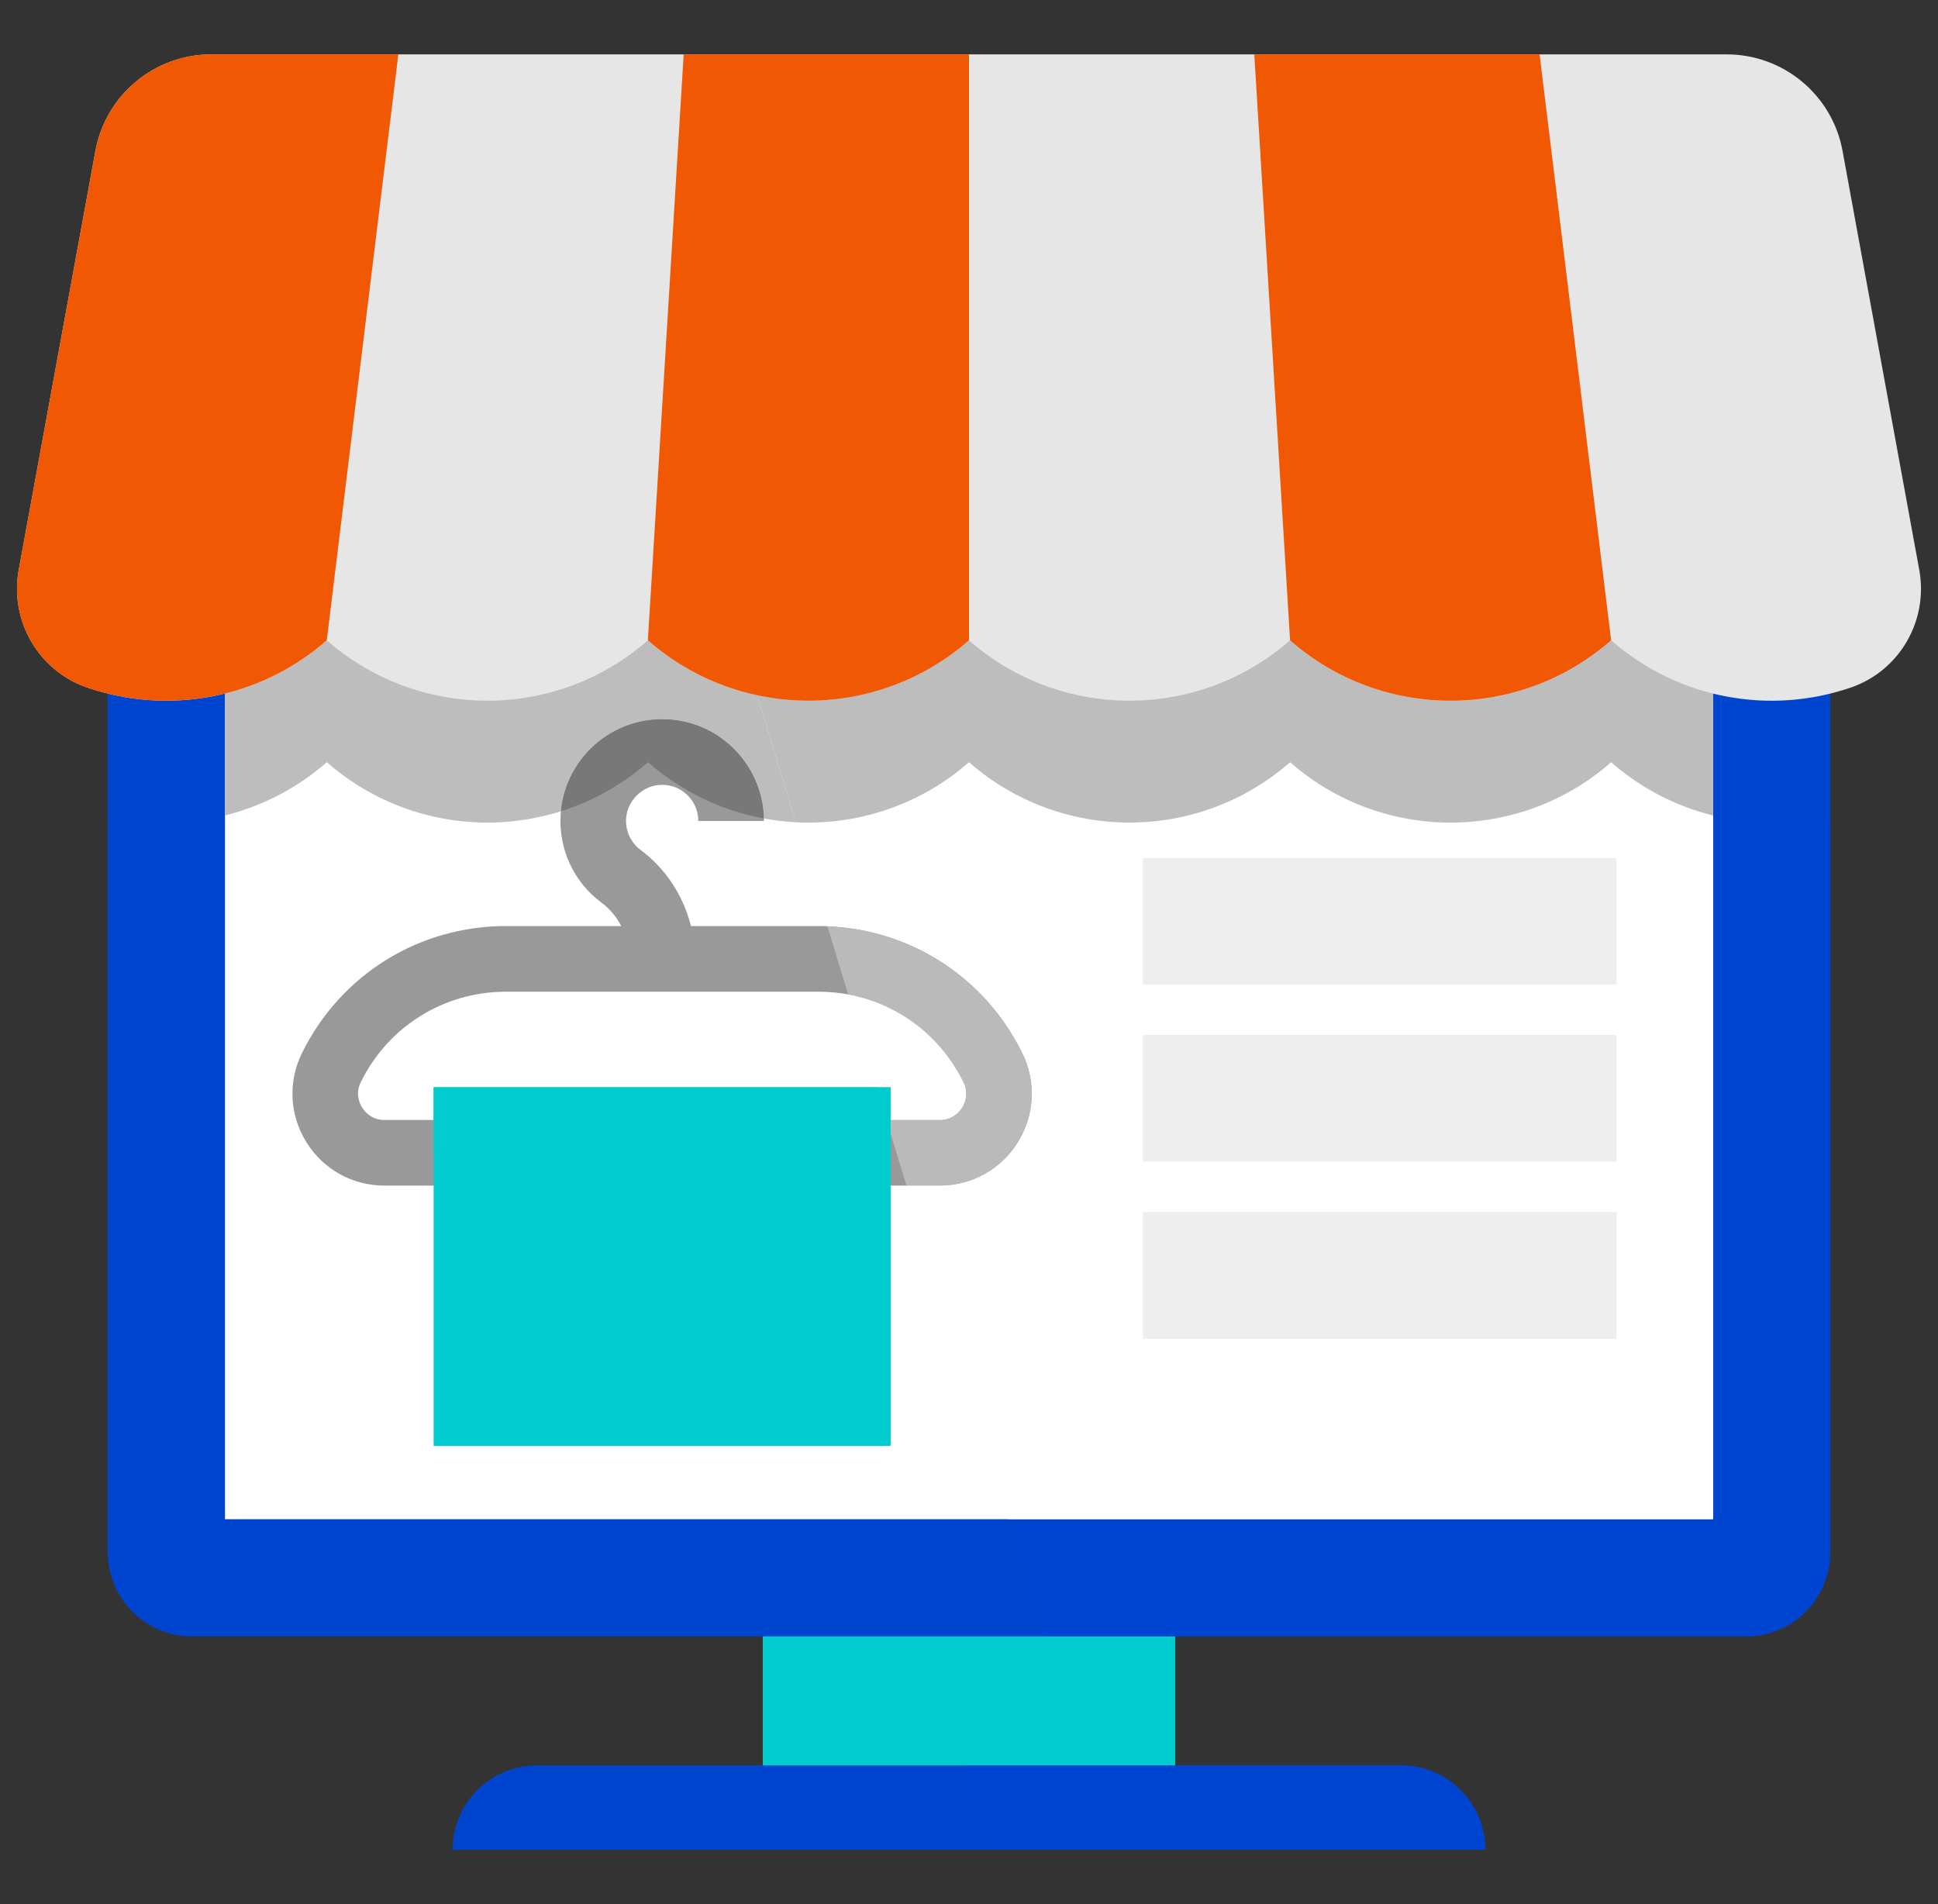
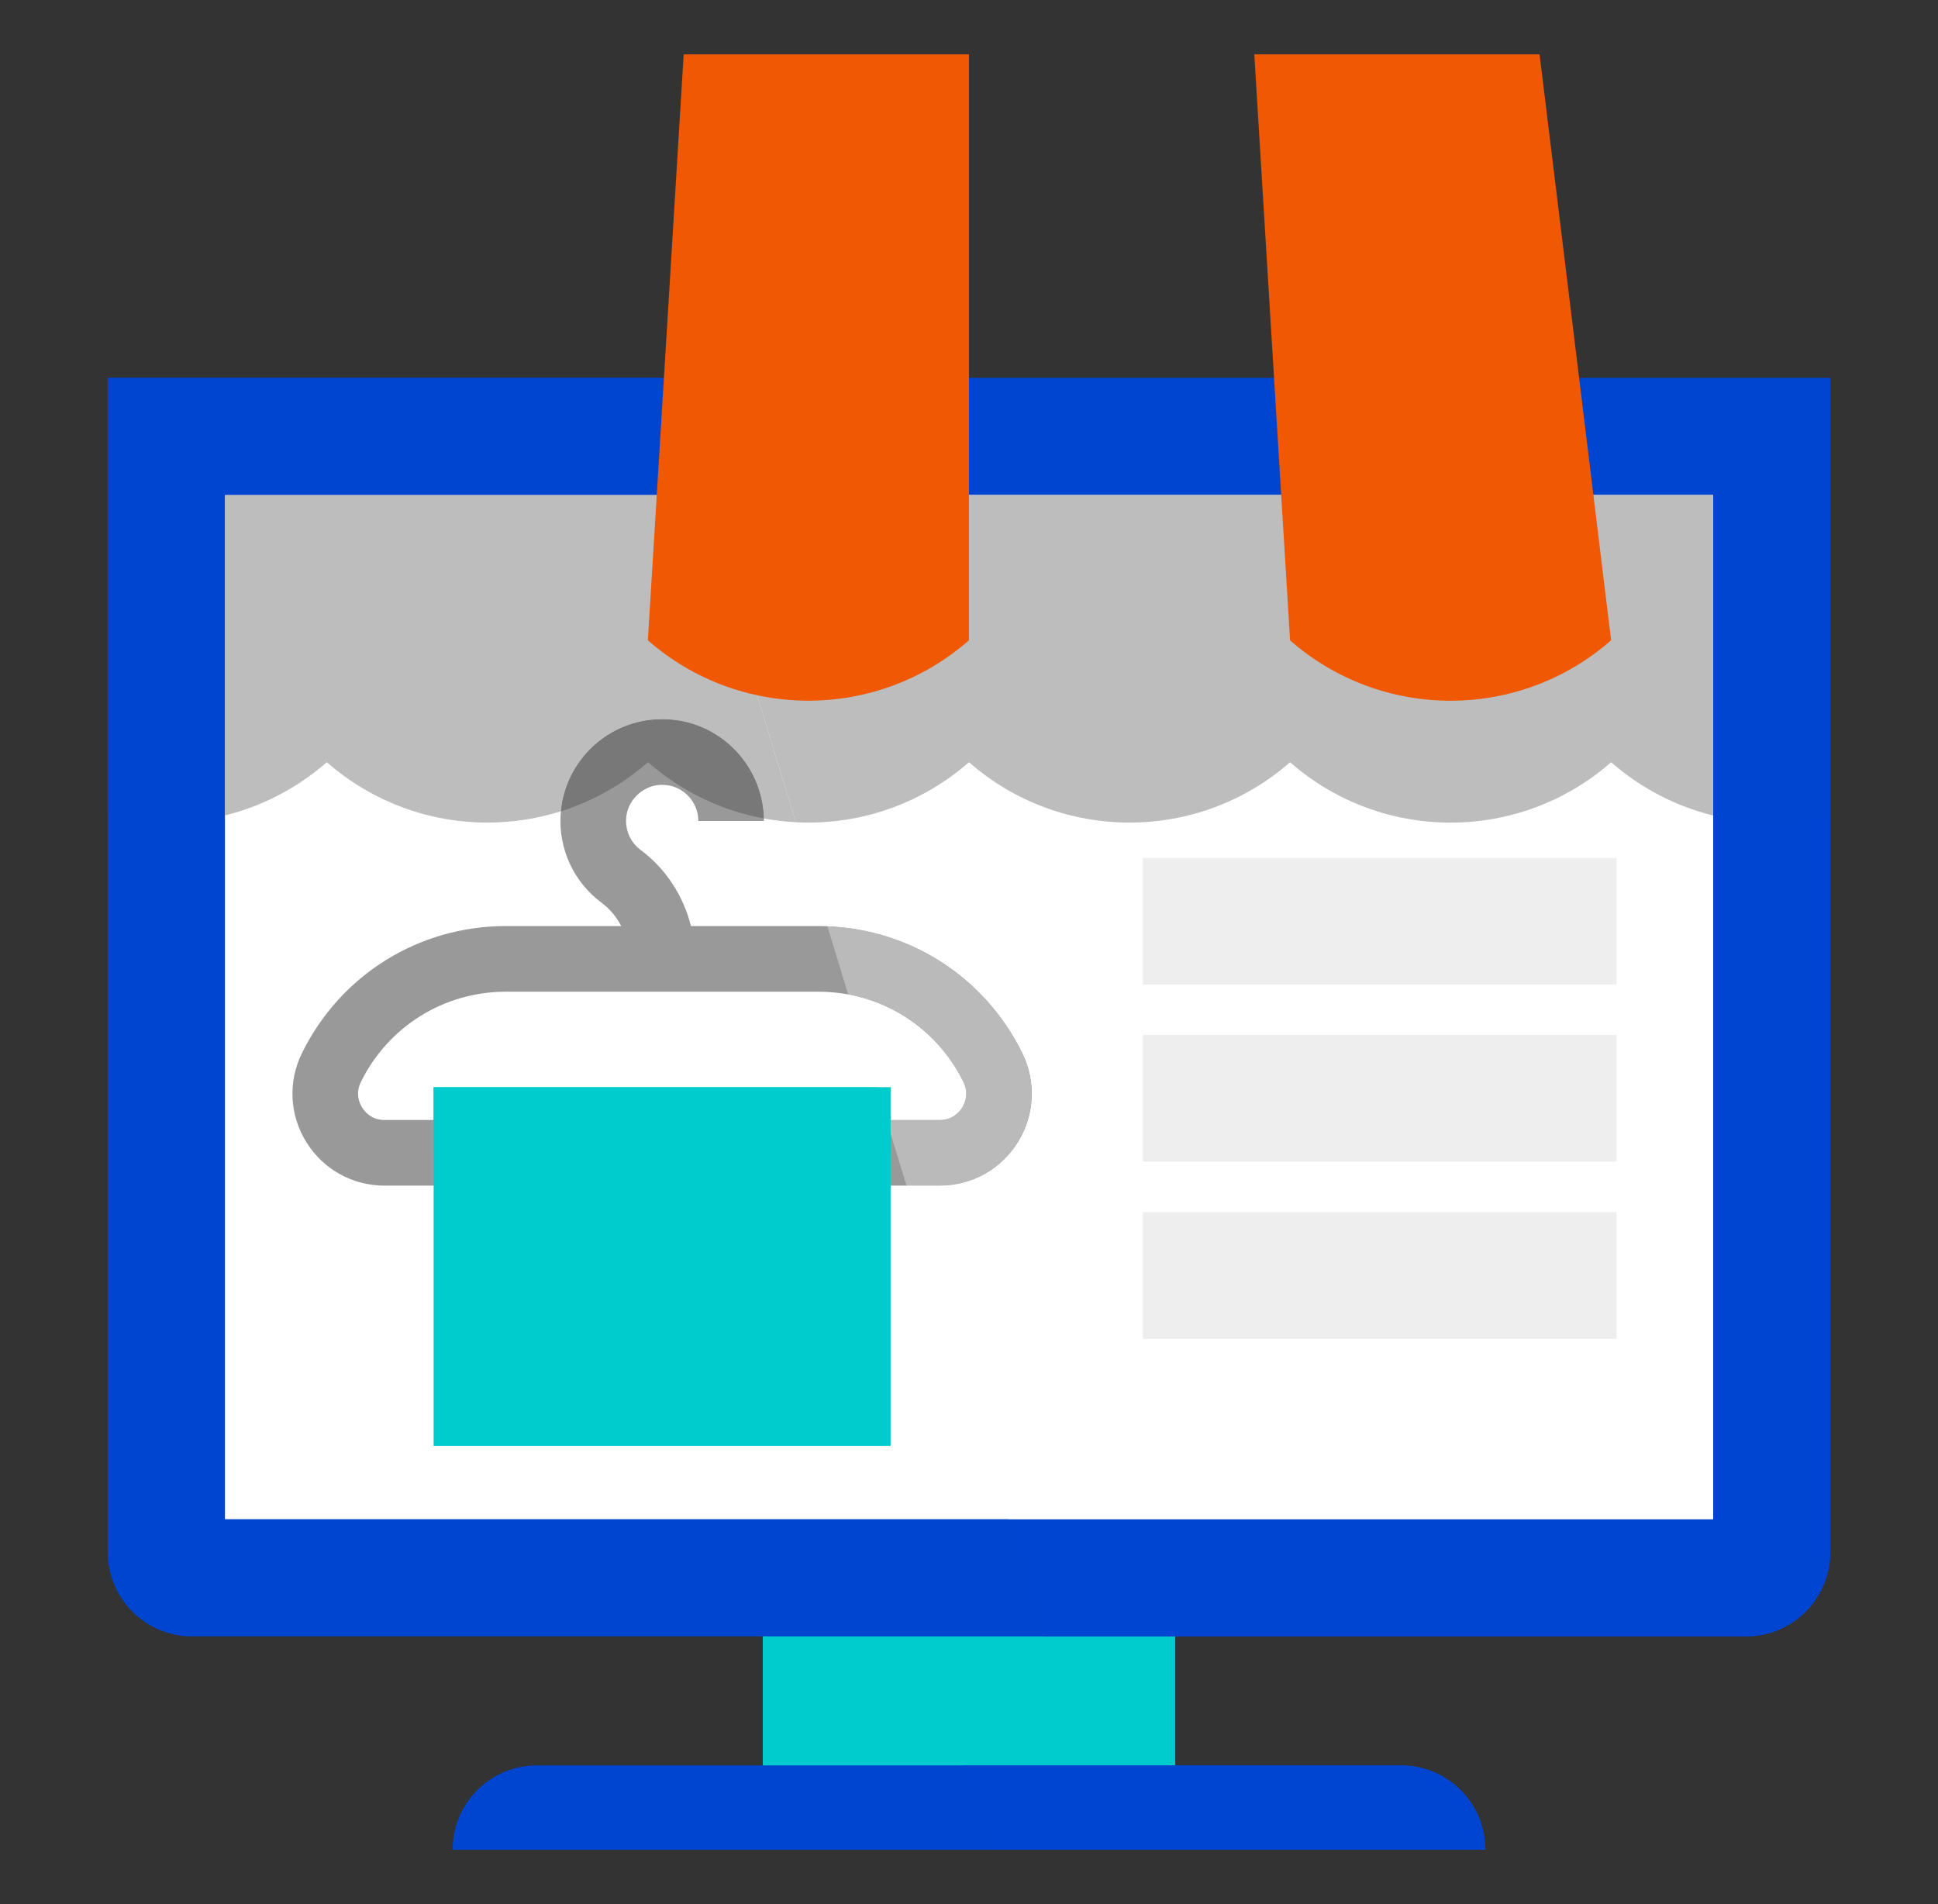
<svg xmlns="http://www.w3.org/2000/svg" width="57" height="56" viewBox="0 0 57 56" fill="none">
  <rect x="0" y="0" width="57" height="56" fill="#333333" stroke="none" />
  <g id="Layer_1" clip-path="url(#clip0_1887_7540)">
    <g id="SVGRepo_iconCarrier">
      <g id="Group">
        <path id="Vector" d="M34.566 52.846H22.434V47.2H34.566V52.846Z" fill="#00CCCD" />
        <path id="Vector_2" d="M53.831 11.111V45.645C53.831 47.016 52.721 48.127 51.351 48.127H5.65C4.279 48.127 3.168 47.016 3.168 45.645V11.111H53.831Z" fill="#0045D0" />
        <path id="Vector_3" d="M6.617 44.68V14.558H50.387V44.68H6.617Z" fill="white" />
        <path id="Vector_4" d="M43.686 54.401H13.312C13.312 53.716 13.591 53.096 14.039 52.646C14.489 52.198 15.109 51.92 15.794 51.92H41.204C42.575 51.92 43.686 53.031 43.686 54.401Z" fill="#0045D0" />
        <path id="Vector_5" d="M30.07 30.97C28.935 28.667 26.635 27.235 24.067 27.235H20.322C20.101 26.348 19.583 25.549 18.843 24.998C18.553 24.783 18.393 24.438 18.415 24.075C18.448 23.552 18.883 23.117 19.406 23.084C19.705 23.066 19.988 23.167 20.203 23.37C20.42 23.573 20.539 23.849 20.539 24.145H22.469C22.469 23.322 22.125 22.527 21.525 21.964C20.917 21.392 20.122 21.106 19.287 21.158C17.785 21.251 16.582 22.454 16.489 23.956C16.426 24.971 16.875 25.94 17.69 26.547C17.936 26.729 18.132 26.967 18.272 27.235H14.885C12.317 27.235 10.017 28.666 8.882 30.97C8.466 31.814 8.515 32.795 9.012 33.593C9.509 34.392 10.367 34.869 11.308 34.869H27.644C28.585 34.869 29.443 34.392 29.94 33.593C30.437 32.795 30.485 31.814 30.07 30.97ZM28.301 32.574C28.233 32.684 28.032 32.939 27.644 32.939H11.308C10.92 32.939 10.719 32.684 10.651 32.574C10.582 32.464 10.442 32.171 10.613 31.823C11.421 30.184 13.058 29.166 14.885 29.166H24.067C25.894 29.166 27.531 30.184 28.338 31.823C28.51 32.171 28.369 32.464 28.301 32.574Z" fill="#999999" />
        <path id="Vector_6" d="M26.195 42.523H12.754V31.976H26.195V42.523Z" fill="#00CCCD" />
        <path id="Vector_7" d="M47.542 35.651H33.617V39.374H47.542V35.651Z" fill="#E6E6E6" />
        <path id="Vector_8" d="M47.542 30.439H33.617V34.161H47.542V30.439Z" fill="#E6E6E6" />
        <path id="Vector_9" d="M47.542 25.235H33.617V28.957H47.542V25.235Z" fill="#E6E6E6" />
        <path id="Vector_10" d="M50.385 23.984V44.68H29.652L30.703 48.127H51.351C52.721 48.127 53.831 47.016 53.831 45.645V23.984C53.266 24.123 52.687 24.193 52.109 24.193C51.529 24.193 50.951 24.123 50.385 23.984Z" fill="#0045D0" fill-opacity="0.8" />
        <path id="Vector_11" d="M24.95 29.247L25.782 31.976H26.196V32.939H27.643C28.031 32.939 28.232 32.684 28.3 32.574C28.369 32.464 28.509 32.171 28.337 31.823C27.663 30.454 26.41 29.518 24.95 29.247ZM33.617 39.374V35.651H47.542V39.374H33.617ZM33.617 34.161V30.439H47.542V34.161H33.617ZM33.617 28.957V25.235H47.542V28.957H33.617ZM47.387 22.416L47.386 22.418C46.035 23.601 44.35 24.193 42.665 24.193C40.98 24.193 39.295 23.601 37.945 22.418L37.944 22.416L37.942 22.418C36.591 23.601 34.906 24.192 33.222 24.192C31.537 24.192 29.852 23.601 28.501 22.418L28.5 22.416C27.149 23.6 25.463 24.192 23.779 24.192C23.654 24.192 23.53 24.189 23.406 24.182L24.338 27.241C26.796 27.338 28.974 28.748 30.069 30.97C30.484 31.814 30.436 32.795 29.939 33.593C29.442 34.392 28.584 34.869 27.643 34.869H26.663L29.654 44.68H50.386V23.984C49.306 23.717 48.276 23.195 47.389 22.418L47.387 22.416Z" fill="white" />
        <path id="Vector_12" d="M24.336 27.241L24.947 29.247C26.407 29.518 27.66 30.454 28.335 31.823C28.506 32.171 28.366 32.464 28.298 32.574C28.229 32.684 28.029 32.939 27.641 32.939H26.193V33.334L26.661 34.869H27.641C28.581 34.869 29.439 34.392 29.936 33.593C30.433 32.795 30.482 31.814 30.066 30.97C28.972 28.748 26.793 27.338 24.336 27.241Z" fill="#BABABA" />
        <path id="Vector_13" d="M26.195 31.976H25.781L26.195 33.334V32.939V31.976Z" fill="#FBE98E" />
        <path id="Vector_14" d="M47.542 35.651H33.617V39.374H47.542V35.651Z" fill="#EEEEEE" />
        <path id="Vector_15" d="M47.542 30.439H33.617V34.161H47.542V30.439Z" fill="#EEEEEE" />
        <path id="Vector_16" d="M47.542 25.235H33.617V28.957H47.542V25.235Z" fill="#EEEEEE" />
        <path id="Vector_17" d="M41.205 51.92H34.566H28.328L29.085 54.401H43.686C43.686 53.031 42.575 51.92 41.205 51.92Z" fill="#0045D0" fill-opacity="0.8" />
        <path id="Vector_18" d="M19.421 11.111H3.168V23.983C3.733 24.122 4.311 24.192 4.889 24.192C5.469 24.192 6.049 24.122 6.615 23.981V14.558H20.471L19.421 11.111Z" fill="#0045D0" />
        <path id="Vector_19" d="M20.474 14.558H6.617V23.982C7.696 23.714 8.726 23.192 9.613 22.416H9.614L9.615 22.418C10.967 23.601 12.651 24.192 14.336 24.192C15.065 24.192 15.794 24.081 16.496 23.86C16.633 22.403 17.817 21.249 19.287 21.158C19.351 21.154 19.416 21.152 19.48 21.152C20.244 21.152 20.964 21.436 21.525 21.964C22.107 22.51 22.448 23.275 22.468 24.071C22.779 24.129 23.092 24.166 23.407 24.182L20.474 14.558Z" fill="#BDBDBD" />
        <path id="Vector_20" d="M19.479 21.152C19.415 21.152 19.351 21.154 19.287 21.158C17.817 21.249 16.633 22.403 16.496 23.86C17.416 23.57 18.29 23.089 19.056 22.418L19.058 22.416C20.057 23.292 21.238 23.843 22.468 24.071C22.448 23.275 22.107 22.511 21.525 21.964C20.964 21.436 20.244 21.152 19.479 21.152Z" fill="#787878" />
-         <path id="Vector_21" d="M53.832 11.111H19.422L20.472 14.558H50.386V23.984C50.951 24.123 51.53 24.193 52.109 24.193C52.688 24.193 53.267 24.123 53.832 23.984V11.111Z" fill="#0045D0" />
        <path id="Vector_22" d="M50.386 14.558H20.473L23.406 24.182C23.53 24.189 23.654 24.192 23.778 24.192C25.463 24.192 27.148 23.6 28.499 22.417L28.501 22.418C29.852 23.601 31.537 24.192 33.221 24.192C34.906 24.192 36.591 23.601 37.942 22.418L37.943 22.417L37.944 22.418C39.295 23.602 40.98 24.193 42.664 24.193C44.349 24.193 46.034 23.602 47.386 22.418L47.387 22.417L47.388 22.418C48.275 23.195 49.306 23.717 50.386 23.984V14.558Z" fill="#BDBDBD" />
-         <path id="Vector_23" d="M56.449 16.761L55.137 9.595L54.193 4.44C53.892 2.794 52.457 1.599 50.783 1.599H45.284H36.892H28.5H20.108H11.716H6.216C4.543 1.599 3.108 2.794 2.806 4.44L1.862 9.595L0.551 16.76C0.278 18.251 1.129 19.727 2.562 20.219C4.927 21.031 7.628 20.569 9.611 18.832H9.612L9.614 18.833C12.316 21.199 16.353 21.199 19.055 18.833L19.056 18.832C21.758 21.199 25.797 21.199 28.499 18.832L28.5 18.833C31.202 21.199 35.239 21.199 37.941 18.833L37.942 18.832L37.944 18.833C40.645 21.201 44.683 21.201 47.385 18.833L47.386 18.832L47.388 18.833C49.371 20.57 52.072 21.033 54.438 20.22C55.871 19.728 56.722 18.252 56.449 16.761Z" fill="#E6E6E6" />
        <path id="Vector_24" d="M47.386 18.833L47.385 18.832L47.384 18.833C44.681 21.2 40.643 21.2 37.943 18.833L37.379 9.595L36.891 1.599H45.282L46.259 9.595L47.386 18.833Z" fill="#F05803" />
        <path id="Vector_25" d="M28.5 1.599V18.833L28.498 18.832C25.796 21.199 21.758 21.199 19.056 18.832H19.055L19.62 9.595L20.108 1.599H28.5Z" fill="#F05803" />
-         <path id="Vector_26" d="M11.716 1.599L10.739 9.595L9.611 18.832C7.628 20.569 4.927 21.031 2.562 20.219C1.129 19.726 0.278 18.25 0.551 16.76L1.862 9.595L2.806 4.44C3.108 2.794 4.543 1.599 6.216 1.599H11.716Z" fill="#F05803" />
        <path id="Vector_27" d="M26.195 31.976H12.754V33.904H26.195V31.976Z" fill="#00CCCD" />
      </g>
    </g>
  </g>
  <defs>
    <clipPath id="clip0_1887_7540">
      <rect width="56" height="56" fill="white" transform="translate(0.5)" />
    </clipPath>
  </defs>
</svg>